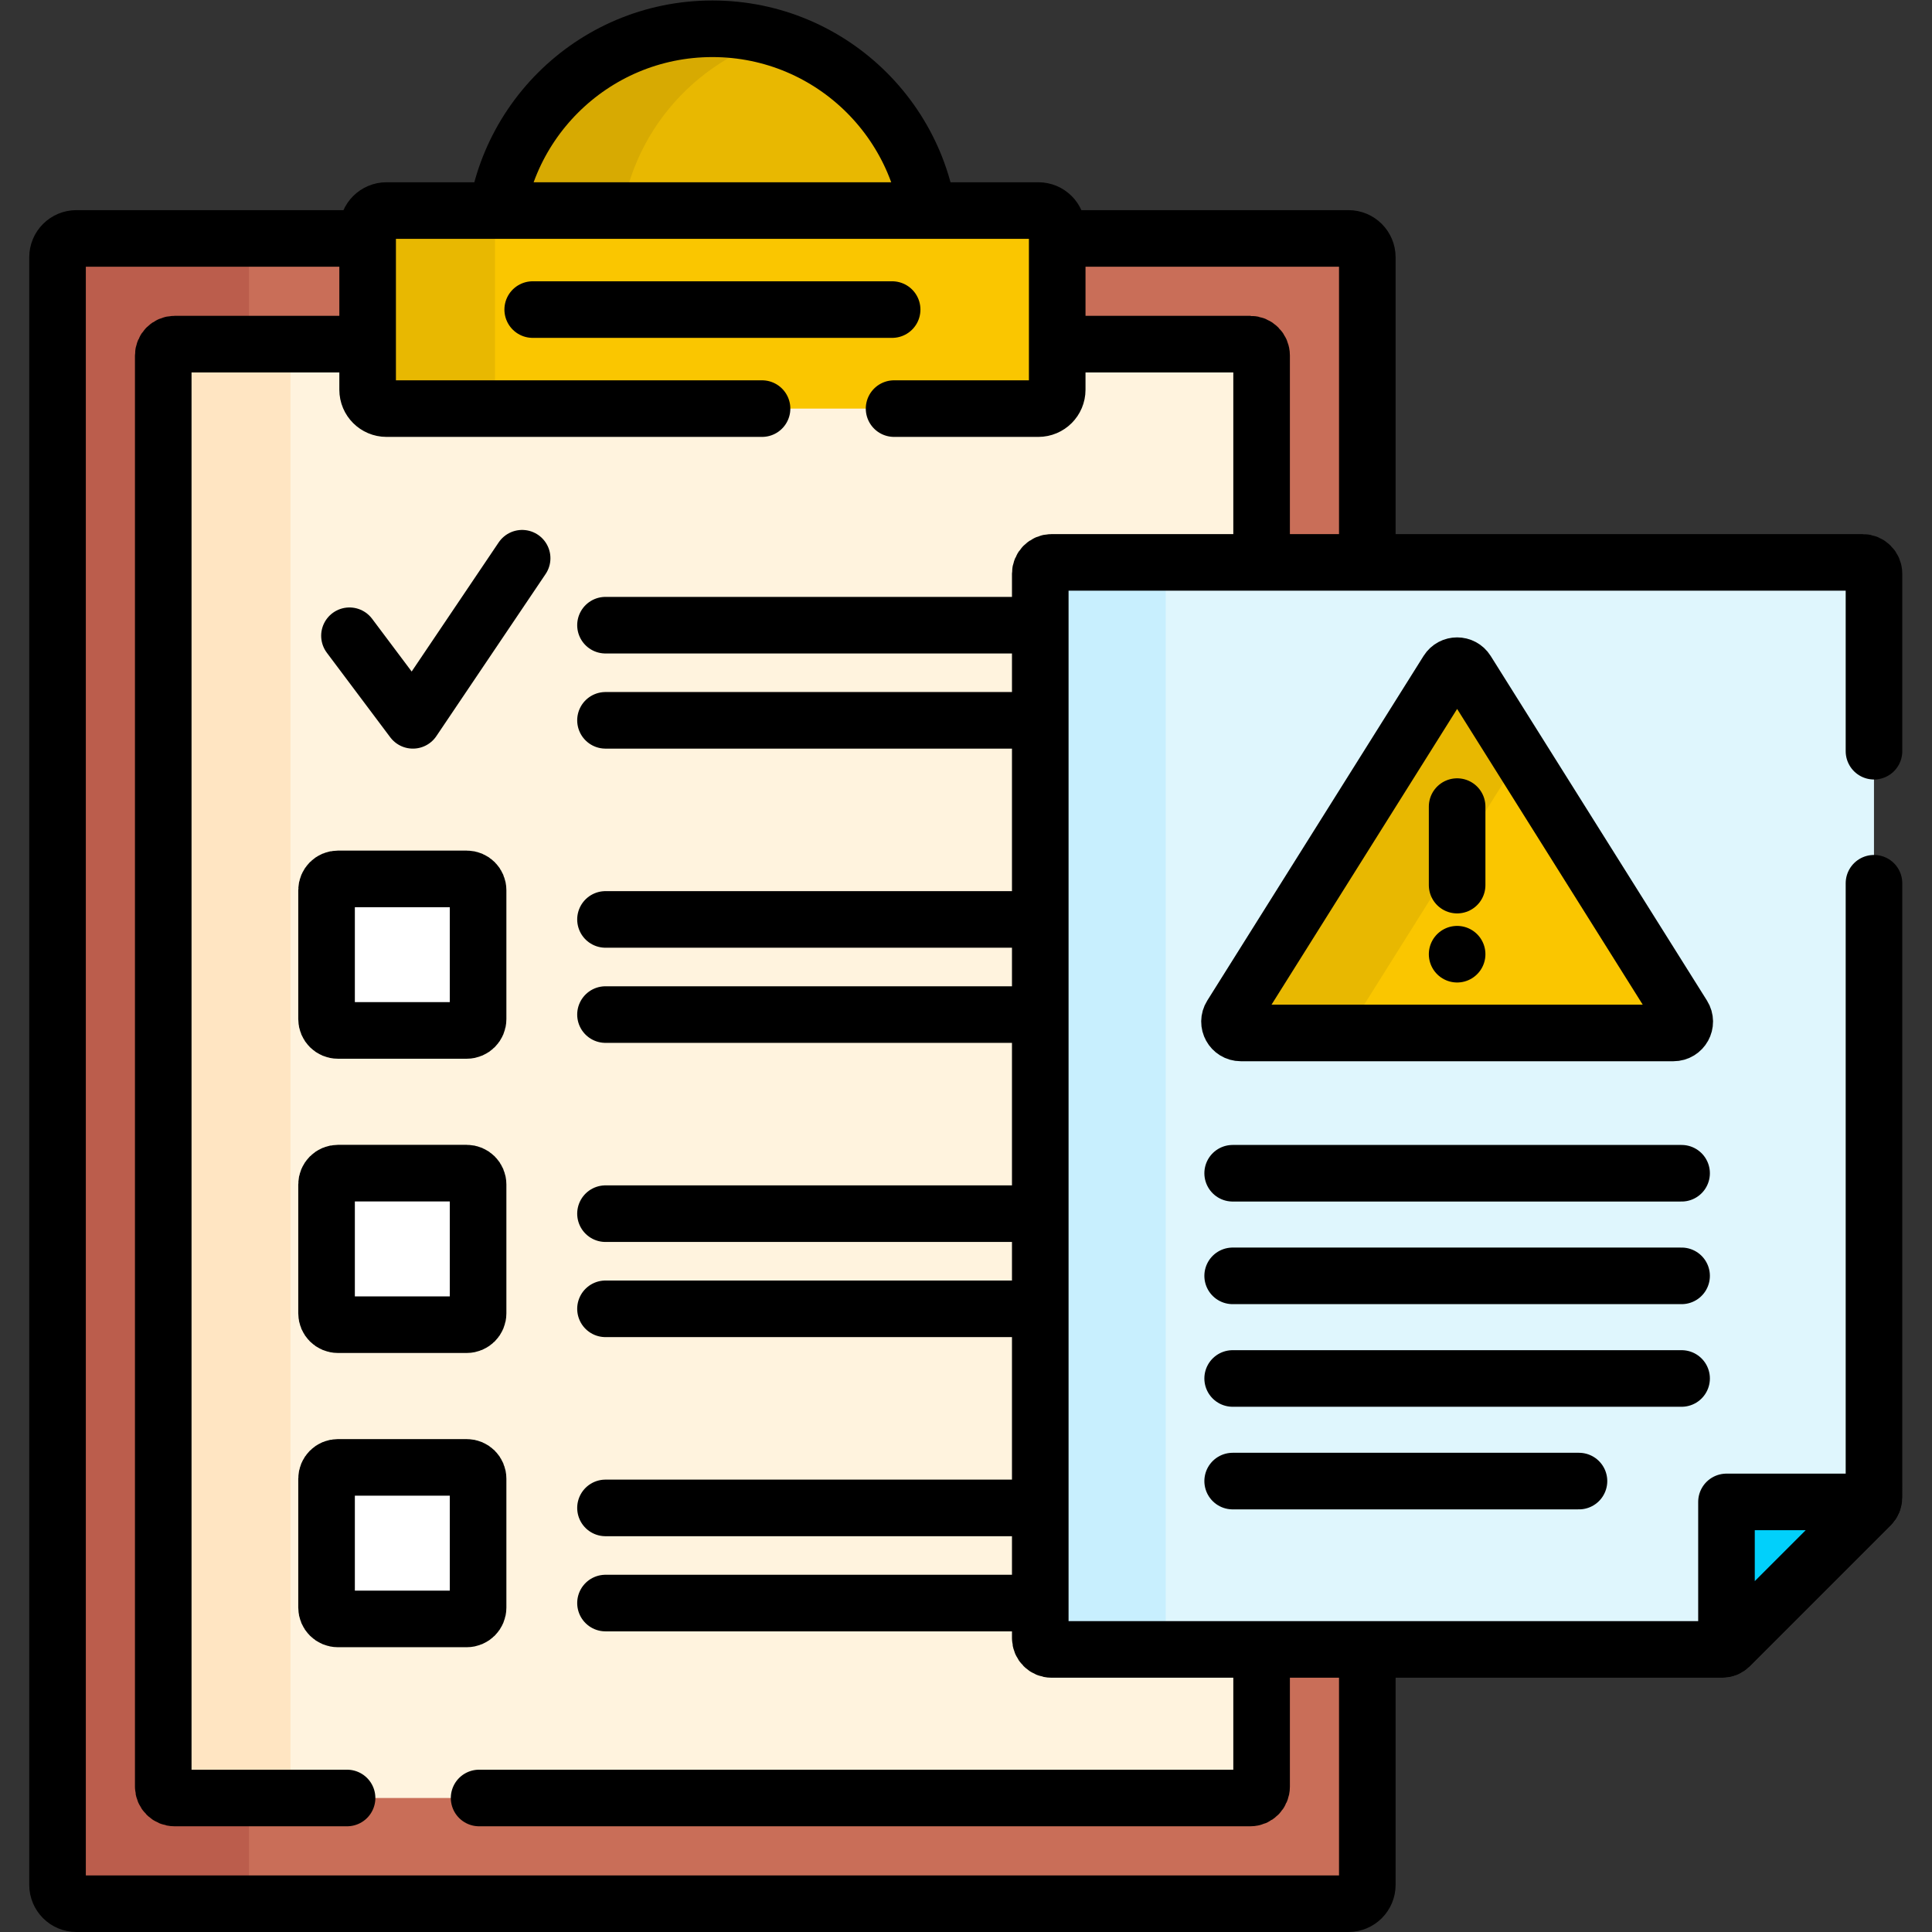
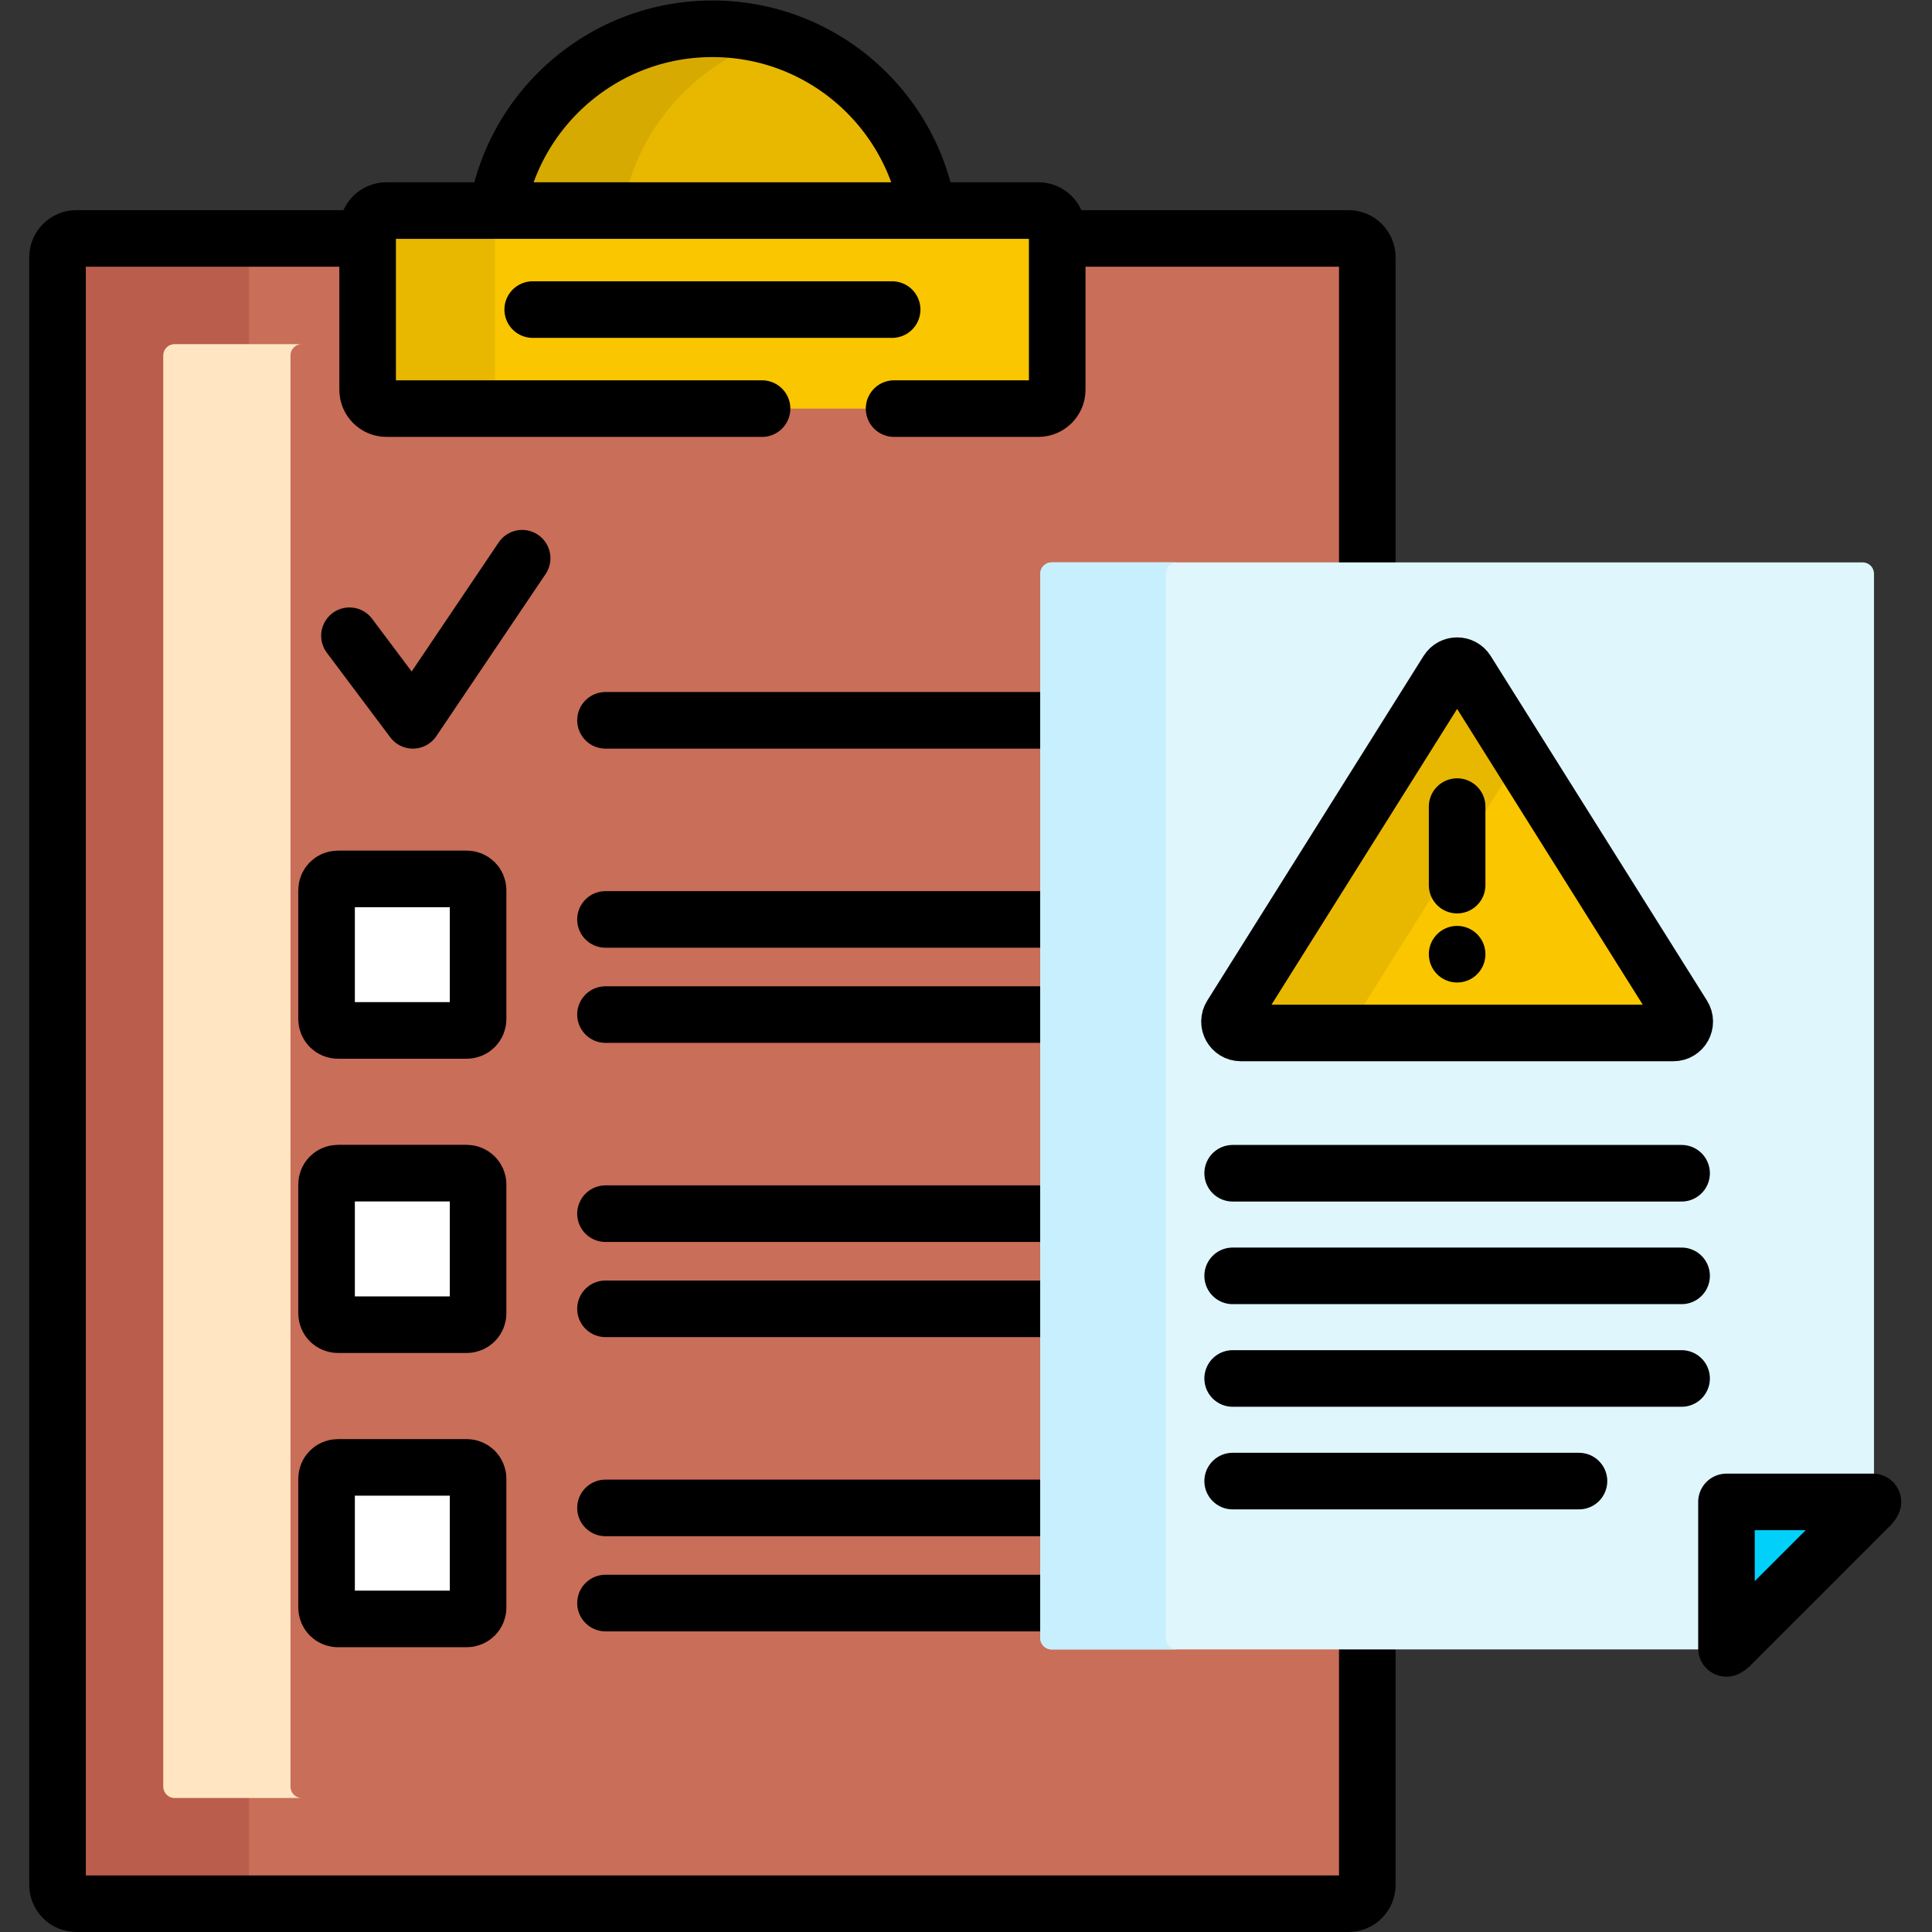
<svg xmlns="http://www.w3.org/2000/svg" version="1.1" id="svg693" xml:space="preserve" width="682.667" height="682.667" viewBox="0 0 682.667 682.667">
  <rect x="0" y="0" width="682.667" height="682.667" fill="#333333" stroke="none" />
  <defs id="defs697">
    <clipPath clipPathUnits="userSpaceOnUse" id="clipPath707">
      <path d="M 0,512 H 512 V 0 H 0 Z" id="path705" />
    </clipPath>
  </defs>
  <g id="g699" transform="matrix(1.333,0,0,-1.333,0,682.667)">
    <g id="g701">
      <g id="g703" clip-path="url(#clipPath707)">
        <g id="g709" transform="translate(15.251,12.5)">
          <path d="m 0,0 v 431.428 c 0,2.762 2.238,5 5,5 h 337.193 c 2.761,0 5,-2.238 5,-5 V 0 c 0,-2.761 -2.239,-5 -5,-5 H 5 C 2.238,-5 0,-2.761 0,0" style="fill:#c96e58;fill-opacity:1;fill-rule:nonzero;stroke:none" id="path711" />
        </g>
        <g id="g713" transform="translate(66,12.5)">
          <path d="m 0,0 v 431.428 c 0,2.762 2.238,5 5,5 h -50.749 c -2.762,0 -5,-2.238 -5,-5 V 0 c 0,-2.761 2.238,-5 5,-5 H 5 C 2.238,-5 0,-2.761 0,0" style="fill:#bb5d4c;fill-opacity:1;fill-rule:nonzero;stroke:none" id="path715" />
        </g>
        <g id="g717" transform="translate(15.251,12.5)">
          <path d="m 0,0 v 431.428 c 0,2.762 2.238,5 5,5 h 337.193 c 2.761,0 5,-2.238 5,-5 V 0 c 0,-2.761 -2.239,-5 -5,-5 H 5 C 2.238,-5 0,-2.761 0,0 Z" style="fill:none;stroke:#000000;stroke-width:15;stroke-linecap:round;stroke-linejoin:round;stroke-miterlimit:10;stroke-dasharray:none;stroke-opacity:1" id="path719" />
        </g>
        <g id="g721" transform="translate(188.848,504.5)">
          <path d="m 0,0 v 0 c -31.981,0 -57.907,-25.926 -57.907,-57.907 v -2.105 H 57.906 v 2.105 C 57.906,-25.926 31.98,0 0,0" style="fill:#e8b801;fill-opacity:1;fill-rule:nonzero;stroke:none" id="path723" />
        </g>
        <g id="g725" transform="translate(205.471,502.066)">
          <path d="m 0,0 c -5.267,1.576 -10.844,2.434 -16.623,2.434 -31.981,0 -57.907,-25.926 -57.907,-57.907 v -2.106 h 33.246 v 2.106 C -41.284,-29.271 -23.878,-7.146 0,0" style="fill:#d7aa02;fill-opacity:1;fill-rule:nonzero;stroke:none" id="path727" />
        </g>
        <g id="g729" transform="translate(188.848,504.5)">
          <path d="m 0,0 v 0 c -31.981,0 -57.907,-25.926 -57.907,-57.907 v -2.105 H 57.906 v 2.105 C 57.906,-25.926 31.98,0 0,0 Z" style="fill:none;stroke:#000000;stroke-width:15;stroke-linecap:round;stroke-linejoin:round;stroke-miterlimit:10;stroke-dasharray:none;stroke-opacity:1" id="path731" />
        </g>
        <g id="g733" transform="translate(331.421,35.523)">
-           <path d="m 0,0 h -285.147 c -1.657,0 -3,1.343 -3,3 v 379.382 c 0,1.657 1.343,3 3,3 H 0 c 1.656,0 3,-1.343 3,-3 V 3 C 3,1.343 1.656,0 0,0" style="fill:#fff3de;fill-opacity:1;fill-rule:nonzero;stroke:none" id="path735" />
-         </g>
+           </g>
        <g id="g737" transform="translate(77,38.523)">
          <path d="m 0,0 v 379.382 c 0,1.658 1.343,3 3,3 h -33.727 c -1.656,0 -3,-1.342 -3,-3 V 0 c 0,-1.657 1.344,-3 3,-3 H 3 C 1.343,-3 0,-1.657 0,0" style="fill:#ffe5c2;fill-opacity:1;fill-rule:nonzero;stroke:none" id="path739" />
        </g>
        <g id="g741" transform="translate(127,35.523)">
-           <path d="m 0,0 h 204.421 c 1.657,0 3,1.343 3,3 v 379.382 c 0,1.658 -1.343,3 -3,3 H -80.727 c -1.656,0 -3,-1.342 -3,-3 L -83.727,3 c 0,-1.657 1.344,-3 3,-3 H -35" style="fill:none;stroke:#000000;stroke-width:15;stroke-linecap:round;stroke-linejoin:round;stroke-miterlimit:10;stroke-dasharray:none;stroke-opacity:1" id="path743" />
-         </g>
+           </g>
        <g id="g745" transform="translate(275.243,456.317)">
          <path d="m 0,0 h -172.792 c -2.761,0 -5,-2.239 -5,-5 v -42.5 c 0,-2.762 2.239,-5 5,-5 H 0 c 2.761,0 5,2.238 5,5 V -5 C 5,-2.239 2.761,0 0,0" style="fill:#fac600;fill-opacity:1;fill-rule:nonzero;stroke:none" id="path747" />
        </g>
        <g id="g749" transform="translate(131.209,408.816)">
          <path d="m 0,0 v 42.5 c 0,2.762 2.238,5 5,5 h -33.758 c -2.761,0 -5,-2.238 -5,-5 V 0 c 0,-2.761 2.239,-5 5,-5 H 5 C 2.238,-5 0,-2.761 0,0" style="fill:#e8b801;fill-opacity:1;fill-rule:nonzero;stroke:none" id="path751" />
        </g>
        <g id="g753" transform="translate(237,403.816)">
          <path d="m 0,0 h 38.243 c 2.761,0 5,2.238 5,5 v 42.5 c 0,2.762 -2.239,5 -5,5 h -172.792 c -2.761,0 -5,-2.238 -5,-5 V 5 c 0,-2.762 2.239,-5 5,-5 H -35" style="fill:none;stroke:#000000;stroke-width:15;stroke-linecap:round;stroke-linejoin:round;stroke-miterlimit:10;stroke-dasharray:none;stroke-opacity:1" id="path755" />
        </g>
        <g id="g757" transform="translate(160.502,346.407)">
-           <path d="M 0,0 H 130.629" style="fill:#ffffff;fill-opacity:1;fill-rule:nonzero;stroke:#000000;stroke-width:15;stroke-linecap:round;stroke-linejoin:round;stroke-miterlimit:10;stroke-dasharray:none;stroke-opacity:1" id="path759" />
-         </g>
+           </g>
        <g id="g761" transform="translate(160.502,321.187)">
          <path d="M 0,0 H 130.629" style="fill:#ffffff;fill-opacity:1;fill-rule:nonzero;stroke:#000000;stroke-width:15;stroke-linecap:round;stroke-linejoin:round;stroke-miterlimit:10;stroke-dasharray:none;stroke-opacity:1" id="path763" />
        </g>
        <g id="g765" transform="translate(160.502,268.41)">
          <path d="M 0,0 H 130.629" style="fill:#ffffff;fill-opacity:1;fill-rule:nonzero;stroke:#000000;stroke-width:15;stroke-linecap:round;stroke-linejoin:round;stroke-miterlimit:10;stroke-dasharray:none;stroke-opacity:1" id="path767" />
        </g>
        <g id="g769" transform="translate(160.502,243.189)">
          <path d="M 0,0 H 130.629" style="fill:#ffffff;fill-opacity:1;fill-rule:nonzero;stroke:#000000;stroke-width:15;stroke-linecap:round;stroke-linejoin:round;stroke-miterlimit:10;stroke-dasharray:none;stroke-opacity:1" id="path771" />
        </g>
        <g id="g773" transform="translate(123.73,238.986)">
          <path d="m 0,0 h -34.166 c -1.657,0 -3,1.343 -3,3 v 34.166 c 0,1.657 1.343,3 3,3 H 0 c 1.657,0 3,-1.343 3,-3 V 3 C 3,1.343 1.657,0 0,0" style="fill:#ffffff;fill-opacity:1;fill-rule:nonzero;stroke:none" id="path775" />
        </g>
        <g id="g777" transform="translate(160.502,190.413)">
          <path d="M 0,0 H 130.629" style="fill:#ffffff;fill-opacity:1;fill-rule:nonzero;stroke:#000000;stroke-width:15;stroke-linecap:round;stroke-linejoin:round;stroke-miterlimit:10;stroke-dasharray:none;stroke-opacity:1" id="path779" />
        </g>
        <g id="g781" transform="translate(160.502,165.192)">
          <path d="M 0,0 H 130.629" style="fill:#ffffff;fill-opacity:1;fill-rule:nonzero;stroke:#000000;stroke-width:15;stroke-linecap:round;stroke-linejoin:round;stroke-miterlimit:10;stroke-dasharray:none;stroke-opacity:1" id="path783" />
        </g>
        <g id="g785" transform="translate(123.73,160.988)">
          <path d="m 0,0 h -34.166 c -1.657,0 -3,1.343 -3,3 v 34.167 c 0,1.656 1.343,3 3,3 H 0 c 1.657,0 3,-1.344 3,-3 V 3 C 3,1.343 1.657,0 0,0" style="fill:#ffffff;fill-opacity:1;fill-rule:nonzero;stroke:none" id="path787" />
        </g>
        <g id="g789" transform="translate(160.502,112.415)">
          <path d="M 0,0 H 130.629" style="fill:#ffffff;fill-opacity:1;fill-rule:nonzero;stroke:#000000;stroke-width:15;stroke-linecap:round;stroke-linejoin:round;stroke-miterlimit:10;stroke-dasharray:none;stroke-opacity:1" id="path791" />
        </g>
        <g id="g793" transform="translate(160.502,87.194)">
          <path d="M 0,0 H 130.629" style="fill:#ffffff;fill-opacity:1;fill-rule:nonzero;stroke:#000000;stroke-width:15;stroke-linecap:round;stroke-linejoin:round;stroke-miterlimit:10;stroke-dasharray:none;stroke-opacity:1" id="path795" />
        </g>
        <g id="g797" transform="translate(123.73,82.991)">
          <path d="m 0,0 h -34.166 c -1.657,0 -3,1.343 -3,3 v 34.166 c 0,1.657 1.343,3 3,3 H 0 c 1.657,0 3,-1.343 3,-3 V 3 C 3,1.343 1.657,0 0,0" style="fill:#ffffff;fill-opacity:1;fill-rule:nonzero;stroke:none" id="path799" />
        </g>
        <g id="g801" transform="translate(123.73,238.986)">
          <path d="m 0,0 h -34.166 c -1.657,0 -3,1.343 -3,3 v 34.166 c 0,1.657 1.343,3 3,3 H 0 c 1.657,0 3,-1.343 3,-3 V 3 C 3,1.343 1.657,0 0,0 Z" style="fill:none;stroke:#000000;stroke-width:15;stroke-linecap:round;stroke-linejoin:round;stroke-miterlimit:10;stroke-dasharray:none;stroke-opacity:1" id="path803" />
        </g>
        <g id="g805" transform="translate(123.73,160.988)">
          <path d="m 0,0 h -34.166 c -1.657,0 -3,1.343 -3,3 v 34.167 c 0,1.656 1.343,3 3,3 H 0 c 1.657,0 3,-1.344 3,-3 V 3 C 3,1.343 1.657,0 0,0 Z" style="fill:none;stroke:#000000;stroke-width:15;stroke-linecap:round;stroke-linejoin:round;stroke-miterlimit:10;stroke-dasharray:none;stroke-opacity:1" id="path807" />
        </g>
        <g id="g809" transform="translate(123.73,82.991)">
          <path d="m 0,0 h -34.166 c -1.657,0 -3,1.343 -3,3 v 34.166 c 0,1.657 1.343,3 3,3 H 0 c 1.657,0 3,-1.343 3,-3 V 3 C 3,1.343 1.657,0 0,0 Z" style="fill:none;stroke:#000000;stroke-width:15;stroke-linecap:round;stroke-linejoin:round;stroke-miterlimit:10;stroke-dasharray:none;stroke-opacity:1" id="path811" />
        </g>
        <g id="g813" transform="translate(92.635,343.605)">
          <path d="M 0,0 16.814,-22.418 45.771,20.55" style="fill:none;stroke:#000000;stroke-width:15;stroke-linecap:round;stroke-linejoin:round;stroke-miterlimit:10;stroke-dasharray:none;stroke-opacity:1" id="path815" />
        </g>
        <g id="g817" transform="translate(141.208,430.067)">
          <path d="M 0,0 H 95.278" style="fill:none;stroke:#000000;stroke-width:15;stroke-linecap:round;stroke-linejoin:round;stroke-miterlimit:10;stroke-dasharray:none;stroke-opacity:1" id="path819" />
        </g>
        <g id="g821" transform="translate(275.75,360.053)">
          <path d="m 0,0 v -282.149 c 0,-1.657 1.344,-3 3,-3 h 177.657 c 0.795,0 1.559,0.316 2.121,0.878 l 37.343,37.343 c 0.563,0.563 0.878,1.326 0.878,2.121 V 0 c 0,1.657 -1.343,3 -3,3 H 3 C 1.344,3 0,1.657 0,0" style="fill:#dff6fd;fill-opacity:1;fill-rule:nonzero;stroke:none" id="path823" />
        </g>
        <g id="g825" transform="translate(309.001,77.904)">
          <path d="m 0,0 v 282.149 c 0,1.657 1.343,3 3,3 h -33.251 c -1.656,0 -3,-1.343 -3,-3 V 0 c 0,-1.657 1.344,-3 3,-3 H 3 C 1.343,-3 0,-1.657 0,0" style="fill:#c8effe;fill-opacity:1;fill-rule:nonzero;stroke:none" id="path827" />
        </g>
        <g id="g829" transform="translate(496.749,313)">
-           <path d="m 0,0 v 47.053 c 0,1.656 -1.343,3 -3,3 h -214.999 c -1.656,0 -3,-1.344 -3,-3 v -282.149 c 0,-1.657 1.344,-3 3,-3 h 177.657 c 0.795,0 1.559,0.316 2.121,0.878 l 37.343,37.343 c 0.563,0.563 0.878,1.325 0.878,2.121 L 0,-35" style="fill:none;stroke:#000000;stroke-width:15;stroke-linecap:round;stroke-linejoin:round;stroke-miterlimit:10;stroke-dasharray:none;stroke-opacity:1" id="path831" />
-         </g>
+           </g>
        <g id="g833" transform="translate(496.471,114.003)">
          <path d="m 0,0 h -38.821 v -38.821 c 0.322,0.148 0.623,0.344 0.879,0.6 L -0.6,-0.878 C -0.344,-0.623 -0.147,-0.322 0,0" style="fill:#01d0fb;fill-opacity:1;fill-rule:nonzero;stroke:none" id="path835" />
        </g>
        <g id="g837" transform="translate(496.471,114.003)">
          <path d="m 0,0 h -38.821 v -38.821 c 0.322,0.148 0.623,0.344 0.879,0.6 L -0.6,-0.878 C -0.344,-0.623 -0.147,-0.322 0,0 Z" style="fill:none;stroke:#000000;stroke-width:15;stroke-linecap:round;stroke-linejoin:round;stroke-miterlimit:10;stroke-dasharray:none;stroke-opacity:1" id="path839" />
        </g>
        <g id="g841" transform="translate(326.75,201.128)">
          <path d="M 0,0 H 119" style="fill:none;stroke:#000000;stroke-width:15;stroke-linecap:round;stroke-linejoin:round;stroke-miterlimit:10;stroke-dasharray:none;stroke-opacity:1" id="path843" />
        </g>
        <g id="g845" transform="translate(326.75,173.928)">
          <path d="M 0,0 H 119" style="fill:none;stroke:#000000;stroke-width:15;stroke-linecap:round;stroke-linejoin:round;stroke-miterlimit:10;stroke-dasharray:none;stroke-opacity:1" id="path847" />
        </g>
        <g id="g849" transform="translate(326.75,146.728)">
          <path d="M 0,0 H 119" style="fill:none;stroke:#000000;stroke-width:15;stroke-linecap:round;stroke-linejoin:round;stroke-miterlimit:10;stroke-dasharray:none;stroke-opacity:1" id="path851" />
        </g>
        <g id="g853" transform="translate(326.75,119.528)">
          <path d="M 0,0 H 91.8" style="fill:none;stroke:#000000;stroke-width:15;stroke-linecap:round;stroke-linejoin:round;stroke-miterlimit:10;stroke-dasharray:none;stroke-opacity:1" id="path855" />
        </g>
        <g id="g857" transform="translate(383.709,334.267)">
          <path d="m 0,0 -57.335,-91.353 c -1.254,-1.998 0.182,-4.595 2.541,-4.595 h 114.67 c 2.358,0 3.795,2.597 2.541,4.595 L 5.082,0 C 3.906,1.874 1.176,1.874 0,0" style="fill:#fac600;fill-opacity:1;fill-rule:nonzero;stroke:none" id="path859" />
        </g>
        <g id="g861" transform="translate(359.784,242.914)">
          <path d="M 0,0 43.171,68.785 29.007,91.353 c -1.176,1.874 -3.906,1.874 -5.082,0 L -33.41,0 c -1.254,-1.998 0.182,-4.595 2.541,-4.595 H 2.541 C 0.183,-4.595 -1.254,-1.998 0,0" style="fill:#e8b801;fill-opacity:1;fill-rule:nonzero;stroke:none" id="path863" />
        </g>
        <g id="g865" transform="translate(383.709,334.267)">
          <path d="m 0,0 -57.335,-91.353 c -1.254,-1.998 0.182,-4.595 2.541,-4.595 h 114.67 c 2.358,0 3.795,2.597 2.541,4.595 L 5.082,0 C 3.906,1.874 1.176,1.874 0,0 Z" style="fill:none;stroke:#000000;stroke-width:15;stroke-linecap:round;stroke-linejoin:round;stroke-miterlimit:10;stroke-dasharray:none;stroke-opacity:1" id="path867" />
        </g>
        <g id="g869" transform="translate(386.25,298.317)">
          <path d="M 0,0 V -20.812" style="fill:none;stroke:#000000;stroke-width:15;stroke-linecap:round;stroke-linejoin:round;stroke-miterlimit:10;stroke-dasharray:none;stroke-opacity:1" id="path871" />
        </g>
        <g id="g873" transform="translate(386.25,259.192)">
          <path d="M 0,0 V 0" style="fill:none;stroke:#000000;stroke-width:15;stroke-linecap:round;stroke-linejoin:round;stroke-miterlimit:10;stroke-dasharray:none;stroke-opacity:1" id="path875" />
        </g>
      </g>
    </g>
  </g>
</svg>